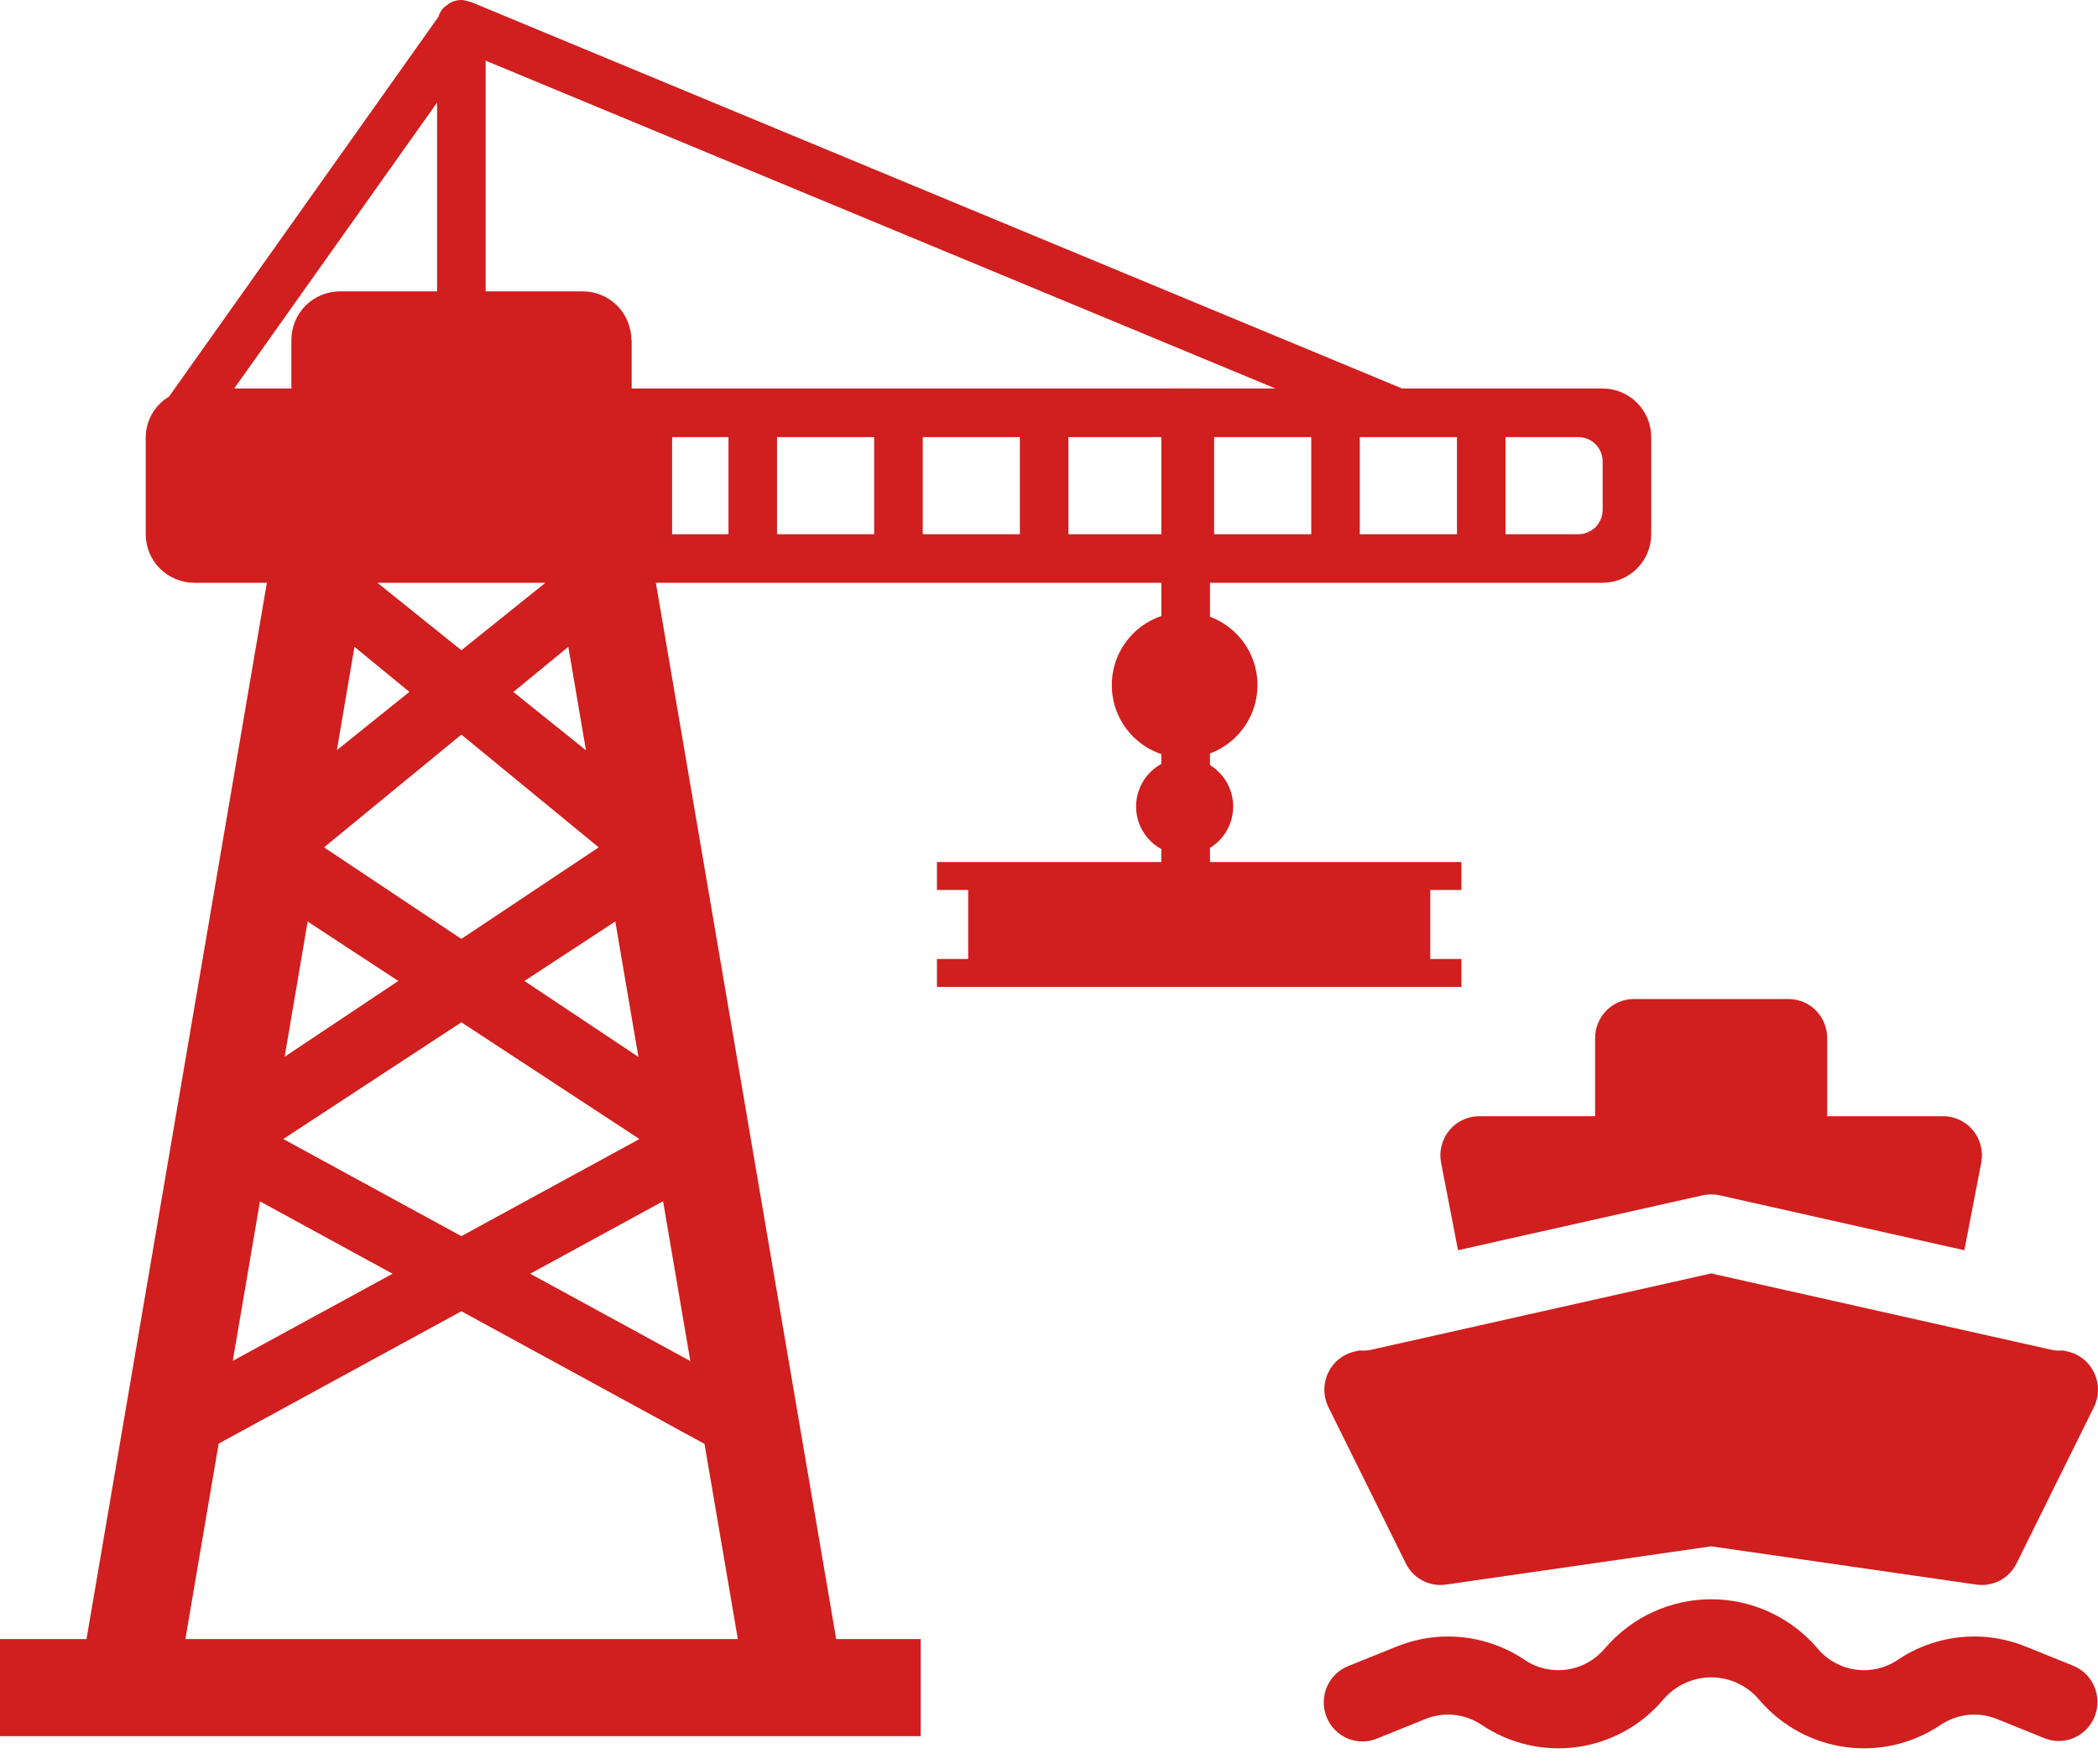
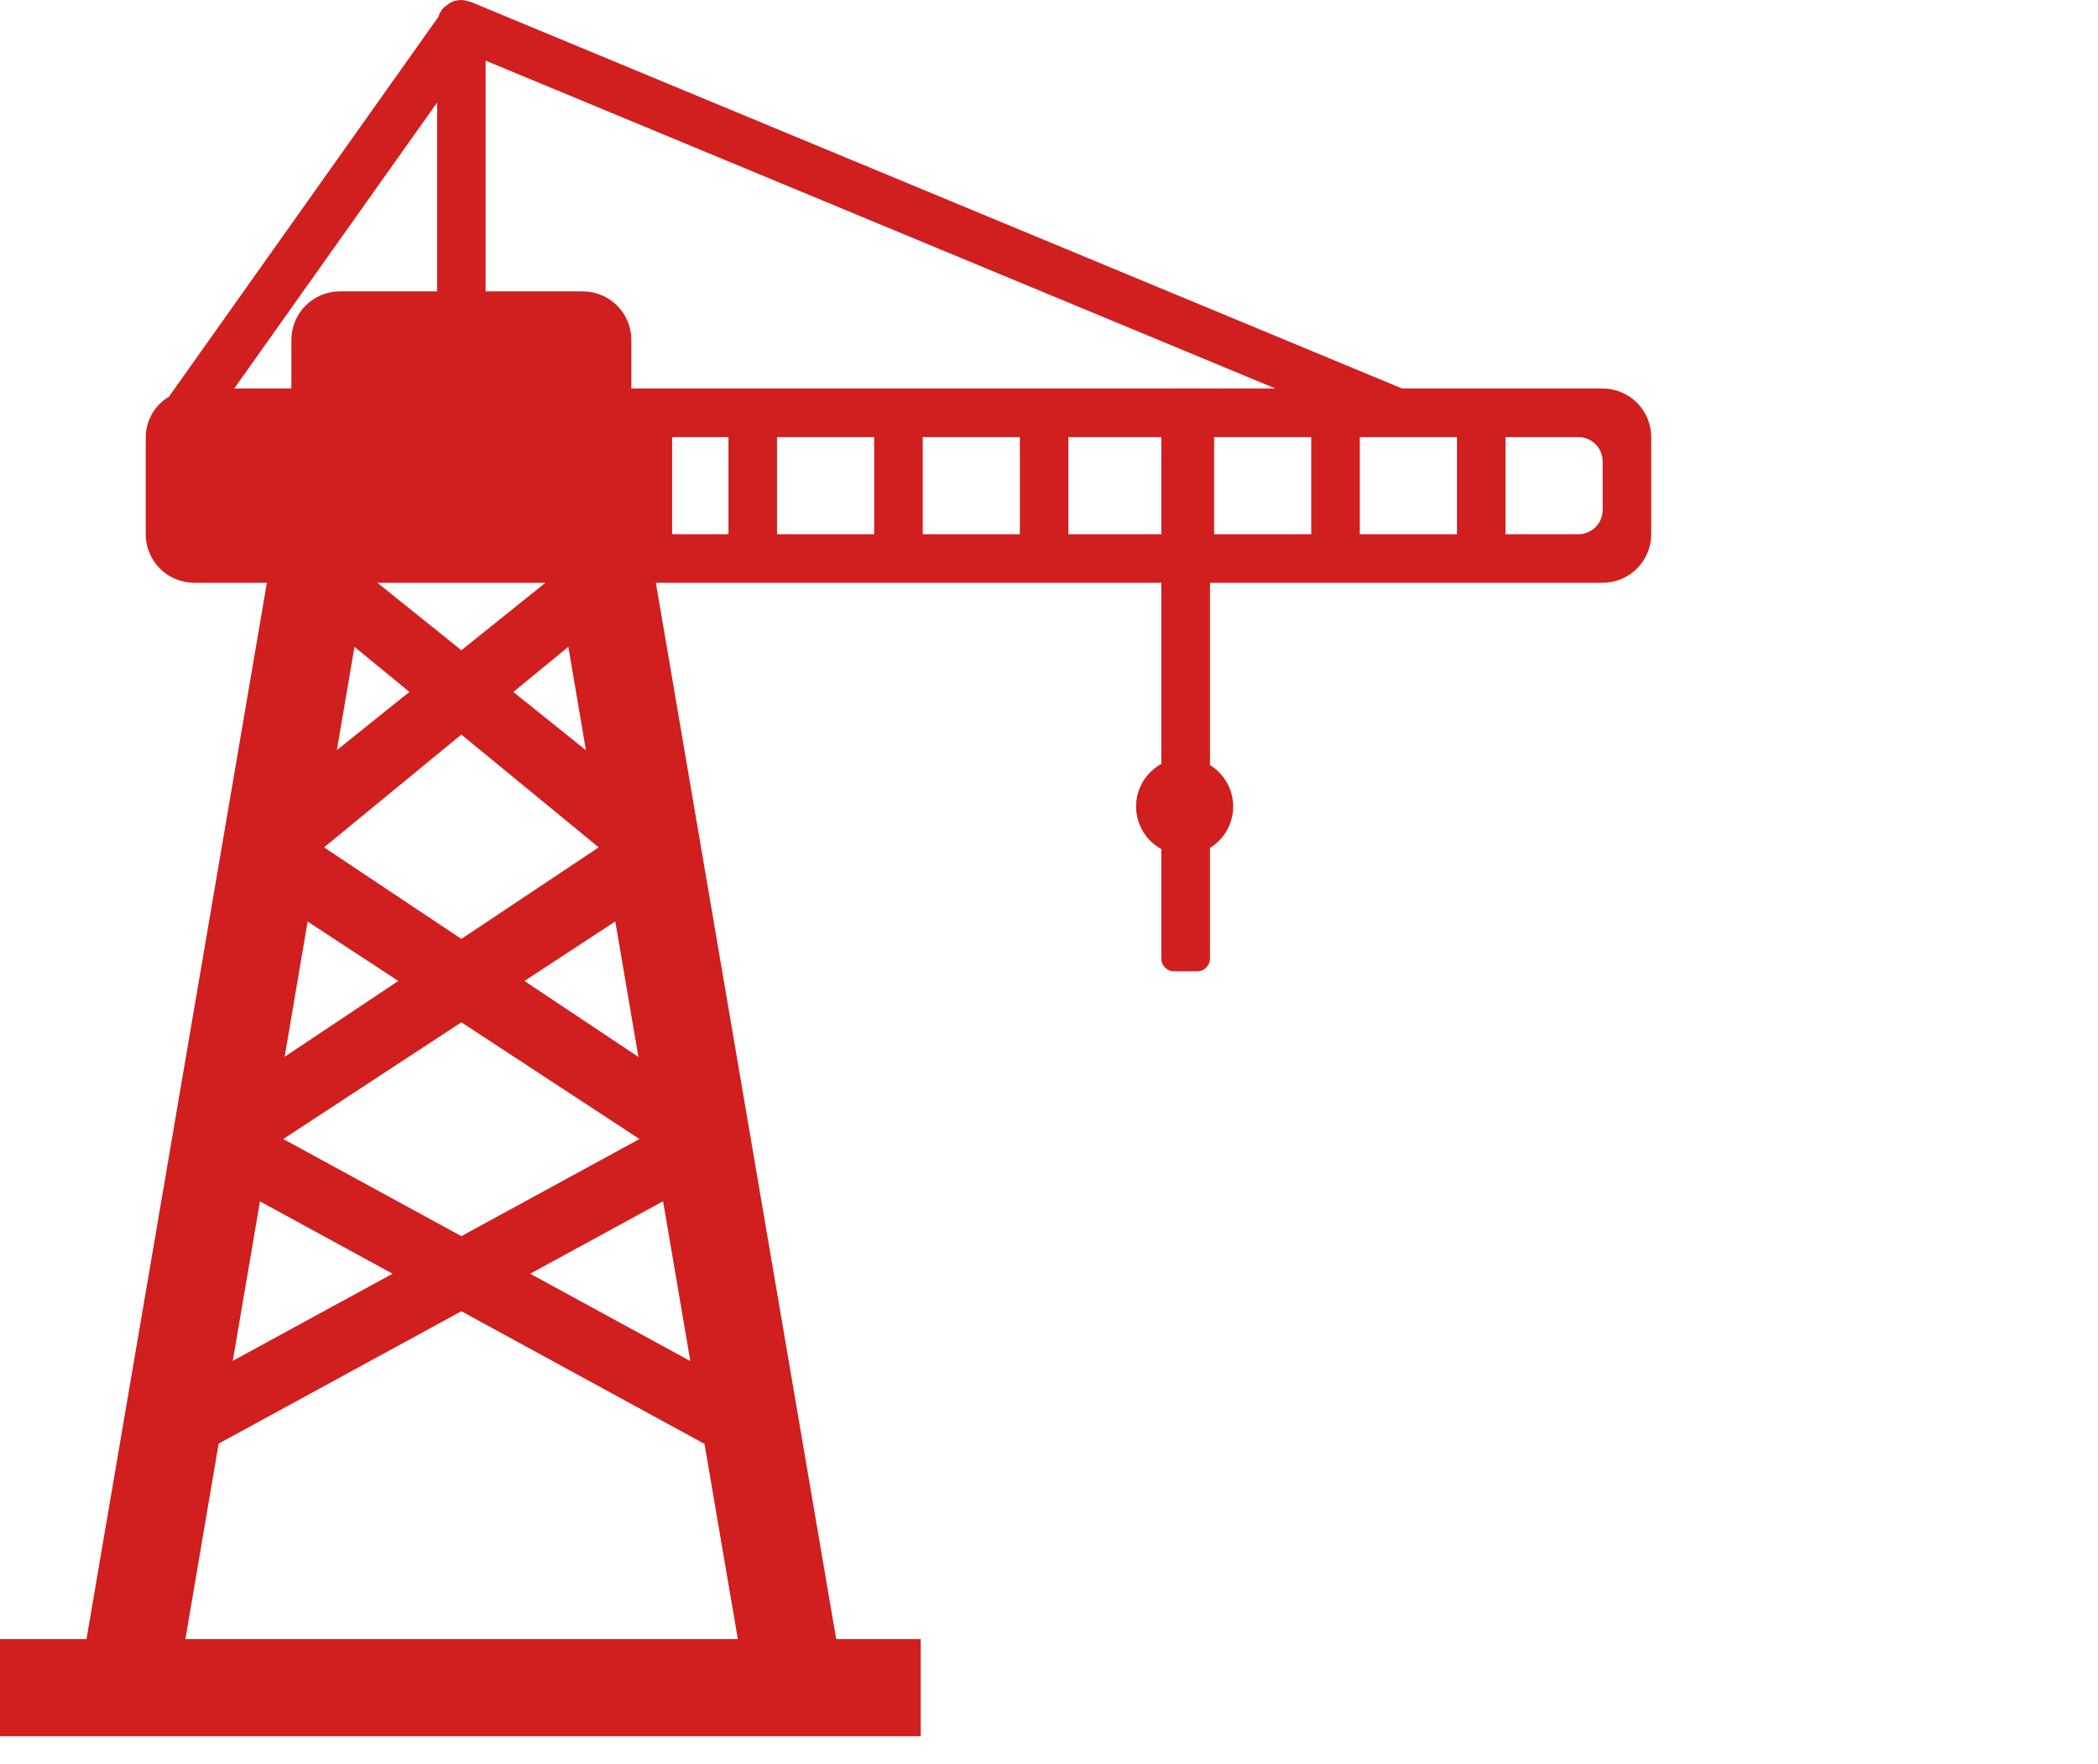
<svg xmlns="http://www.w3.org/2000/svg" width="44" height="37" viewBox="0 0 44 37" fill="none">
-   <path fill-rule="evenodd" clip-rule="evenodd" d="M33.453 21.772C33.453 21.554 33.539 21.346 33.691 21.192C33.843 21.039 34.049 20.952 34.264 20.952H37.51C37.725 20.952 37.931 21.039 38.084 21.192C38.236 21.346 38.321 21.554 38.321 21.772V23.41H40.755C40.875 23.41 40.993 23.437 41.101 23.489C41.21 23.54 41.305 23.615 41.381 23.709C41.457 23.802 41.512 23.911 41.541 24.029C41.571 24.146 41.574 24.268 41.551 24.387L41.197 26.22L40.12 25.979L36.063 25.068C35.947 25.042 35.827 25.042 35.711 25.068L31.654 25.978L30.578 26.22L30.223 24.387C30.2 24.268 30.203 24.146 30.233 24.029C30.262 23.911 30.317 23.802 30.393 23.709C30.469 23.615 30.565 23.54 30.673 23.489C30.781 23.437 30.899 23.41 31.019 23.41H33.453V21.772ZM28.511 28.322L28.409 28.345C28.289 28.372 28.176 28.427 28.08 28.504C27.983 28.582 27.906 28.681 27.853 28.793C27.8 28.905 27.773 29.028 27.774 29.153C27.776 29.277 27.805 29.4 27.86 29.511L29.483 32.788C29.559 32.942 29.681 33.067 29.831 33.147C29.982 33.227 30.154 33.257 30.322 33.233L35.887 32.43L41.452 33.233C41.621 33.257 41.792 33.227 41.943 33.147C42.094 33.067 42.216 32.942 42.292 32.788L43.914 29.511C43.97 29.4 43.999 29.277 44 29.153C44.001 29.028 43.974 28.905 43.921 28.793C43.868 28.681 43.791 28.582 43.694 28.504C43.598 28.427 43.486 28.372 43.365 28.345L43.264 28.322C43.18 28.33 43.095 28.325 43.013 28.306L39.768 27.578L35.887 26.707L32.007 27.578L28.761 28.307C28.679 28.325 28.594 28.33 28.511 28.322ZM33.671 34.556C33.947 34.237 34.288 33.981 34.67 33.806C35.053 33.631 35.468 33.54 35.888 33.54C36.307 33.54 36.722 33.631 37.105 33.806C37.487 33.981 37.828 34.237 38.105 34.556L38.133 34.589C38.336 34.824 38.618 34.976 38.924 35.017C39.23 35.058 39.541 34.986 39.799 34.812C40.189 34.549 40.638 34.386 41.105 34.337C41.572 34.288 42.044 34.355 42.48 34.531L43.49 34.938C43.687 35.021 43.843 35.178 43.925 35.377C44.008 35.575 44.01 35.798 43.931 35.998C43.852 36.197 43.698 36.358 43.503 36.444C43.308 36.53 43.087 36.536 42.888 36.459L41.878 36.051C41.686 35.974 41.478 35.944 41.273 35.966C41.068 35.988 40.87 36.06 40.698 36.176C40.114 36.569 39.407 36.735 38.711 36.641C38.014 36.548 37.375 36.202 36.912 35.668L36.883 35.635C36.759 35.491 36.606 35.376 36.434 35.298C36.262 35.219 36.076 35.178 35.887 35.178C35.698 35.178 35.512 35.219 35.34 35.298C35.168 35.376 35.015 35.491 34.891 35.635L34.862 35.668C34.4 36.202 33.761 36.548 33.064 36.641C32.367 36.735 31.661 36.569 31.076 36.176C30.904 36.06 30.707 35.988 30.501 35.966C30.296 35.944 30.088 35.974 29.896 36.051L28.886 36.459C28.787 36.501 28.68 36.523 28.573 36.522C28.465 36.522 28.358 36.501 28.259 36.459C28.16 36.416 28.07 36.355 27.995 36.277C27.919 36.2 27.86 36.108 27.82 36.007C27.78 35.906 27.76 35.798 27.762 35.69C27.764 35.581 27.787 35.474 27.83 35.374C27.873 35.275 27.936 35.185 28.014 35.11C28.092 35.035 28.184 34.976 28.284 34.938L29.294 34.531C29.73 34.355 30.202 34.288 30.669 34.337C31.137 34.386 31.585 34.549 31.976 34.812C32.233 34.986 32.544 35.058 32.85 35.017C33.157 34.976 33.438 34.824 33.641 34.589L33.671 34.556Z" fill="#D01F1E" />
  <path d="M25.376 8.416C25.376 8.345 25.348 8.277 25.297 8.227C25.247 8.176 25.179 8.148 25.108 8.148H24.624C24.553 8.148 24.485 8.176 24.435 8.227C24.384 8.277 24.356 8.345 24.356 8.416V20.104C24.356 20.251 24.475 20.371 24.624 20.371H25.108C25.143 20.371 25.178 20.364 25.21 20.351C25.243 20.338 25.272 20.318 25.297 20.293C25.322 20.268 25.342 20.239 25.355 20.206C25.369 20.174 25.376 20.139 25.376 20.104V8.416Z" fill="#D01F1E" />
-   <path d="M24.845 15.896C25.688 15.896 26.372 15.212 26.372 14.368C26.372 13.524 25.688 12.84 24.845 12.84C24.001 12.84 23.317 13.524 23.317 14.368C23.317 15.212 24.001 15.896 24.845 15.896Z" fill="#D01F1E" />
  <path d="M24.845 17.933C25.407 17.933 25.863 17.477 25.863 16.914C25.863 16.352 25.407 15.896 24.845 15.896C24.282 15.896 23.826 16.352 23.826 16.914C23.826 17.477 24.282 17.933 24.845 17.933Z" fill="#D01F1E" />
  <path d="M33.611 8.148H29.406L9.876 0.041L9.874 0.04H9.873C9.856 0.033 9.84 0.035 9.825 0.03C9.777 0.015 9.729 0 9.676 0H9.674C9.607 0 9.542 0.014 9.48 0.039C9.435 0.061 9.393 0.089 9.356 0.122C9.344 0.131 9.33 0.136 9.318 0.148C9.27 0.195 9.232 0.252 9.206 0.315V0.316C9.202 0.325 9.203 0.336 9.2 0.345L3.557 8.3C3.554 8.304 3.554 8.31 3.551 8.314C3.402 8.402 3.278 8.526 3.191 8.675C3.104 8.825 3.058 8.994 3.056 9.167V11.204C3.056 11.474 3.163 11.733 3.354 11.924C3.545 12.115 3.804 12.222 4.074 12.222H5.597L1.814 34.375H0V36.412H19.309V34.375H17.537L13.755 12.222H33.611C33.881 12.222 34.14 12.115 34.331 11.924C34.522 11.733 34.63 11.474 34.63 11.204V9.167C34.63 8.897 34.522 8.637 34.331 8.446C34.14 8.255 33.881 8.148 33.611 8.148ZM11.439 12.222L9.676 13.637L7.914 12.222H11.439ZM9.676 21.44L13.411 23.888L9.676 25.925L5.941 23.888L9.676 21.44ZM5.97 22.163L6.452 19.327L8.353 20.573L5.97 22.163ZM10.999 20.573L12.904 19.325L13.389 22.166L10.999 20.573ZM9.676 19.691L6.796 17.771L9.676 15.406L12.556 17.771L9.676 19.691ZM7.065 15.732L7.434 13.566L8.586 14.511L7.065 15.732ZM10.766 14.512L11.919 13.566L12.289 15.735L10.766 14.512ZM4.912 8.148L9.167 2.151V6.111H7.13C6.859 6.111 6.6 6.218 6.409 6.409C6.218 6.6 6.111 6.859 6.111 7.13V8.148H4.912ZM5.452 25.196L8.233 26.713L4.882 28.54L5.452 25.196ZM15.474 34.375H3.888L4.586 30.276L9.676 27.5L14.775 30.282L15.474 34.375ZM13.906 25.193L14.478 28.545L11.119 26.713L13.906 25.193ZM13.241 8.148V7.13C13.241 6.859 13.133 6.6 12.942 6.409C12.751 6.218 12.492 6.111 12.222 6.111H10.185V1.272L26.749 8.148H13.241ZM15.278 11.204H14.096V9.167H15.278V11.204ZM18.333 11.204H16.296V9.167H18.333V11.204ZM21.389 11.204H19.352V9.167H21.389V11.204ZM24.444 11.204H22.407V9.167H24.444V11.204ZM27.5 11.204H25.463V9.167H27.5V11.204ZM30.556 11.204H28.518V9.167H30.556V11.204ZM33.611 10.694C33.611 10.829 33.557 10.959 33.462 11.055C33.366 11.15 33.237 11.204 33.102 11.204H31.574V9.167H33.102C33.237 9.167 33.366 9.22 33.462 9.316C33.557 9.411 33.611 9.541 33.611 9.676V10.694Z" fill="#D01F1E" />
-   <path d="M12.222 7.13H10.185C9.915 7.13 9.656 7.237 9.465 7.428C9.274 7.619 9.167 7.878 9.167 8.148V10.185C9.167 10.455 9.274 10.714 9.465 10.905C9.656 11.097 9.915 11.204 10.185 11.204H13.241V7.13H12.222Z" fill="#D01F1E" />
-   <path d="M11.204 7.13H13.241V11.204H11.204V7.13Z" fill="#D01F1E" />
-   <path d="M30.65 18.665V18.079H19.65V18.665H20.305V20.112H19.65V20.698H30.65V20.112H29.996V18.665H30.65Z" fill="#D01F1E" />
</svg>